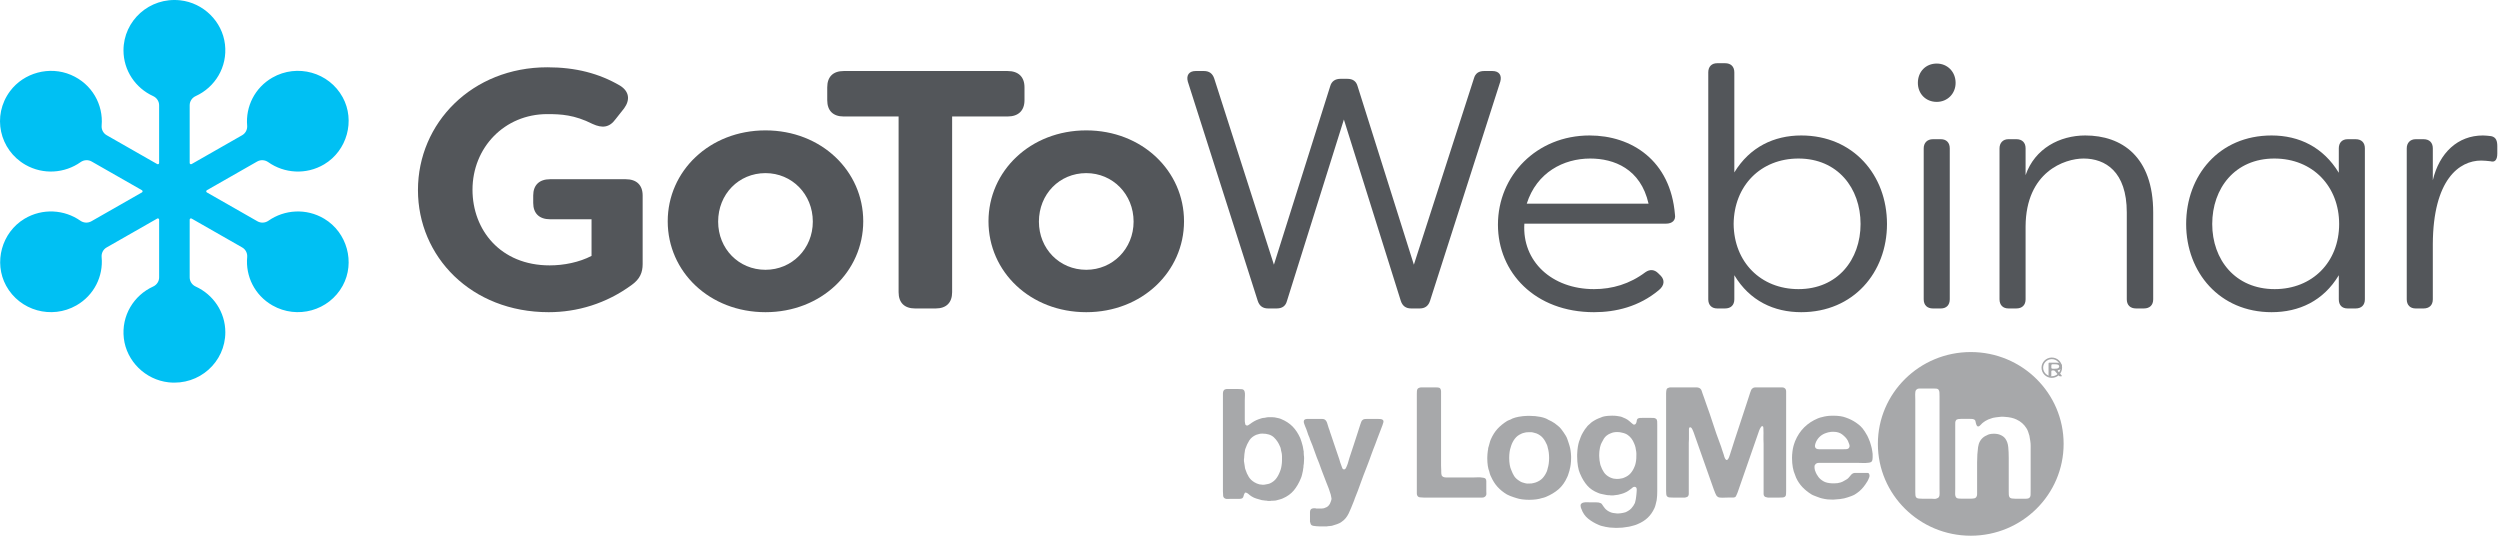
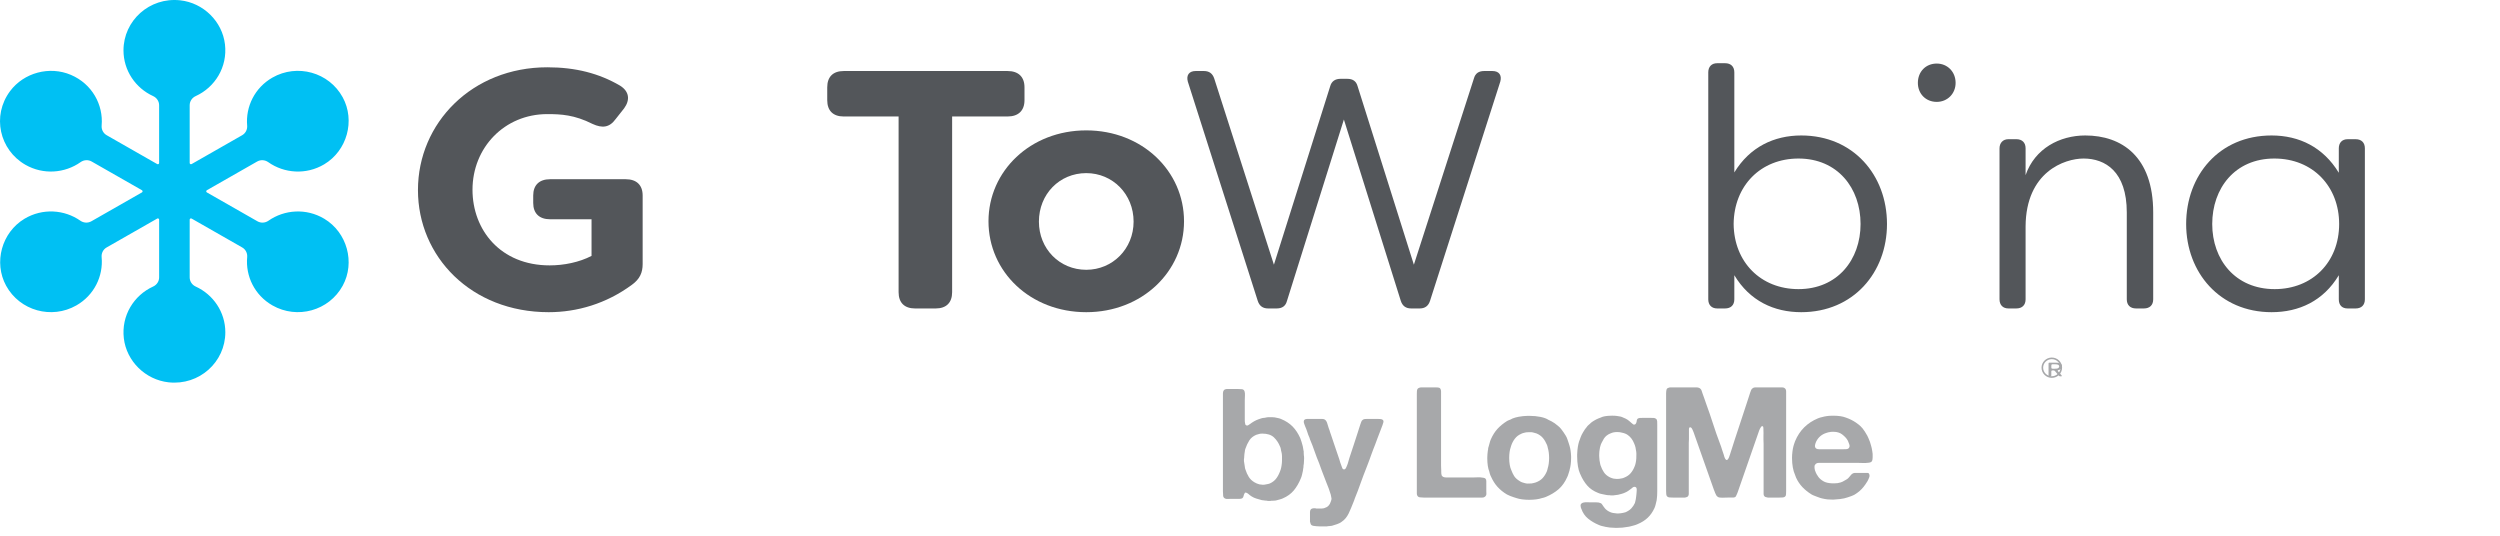
<svg xmlns="http://www.w3.org/2000/svg" width="182px" height="39px" viewBox="0 0 182 39" version="1.1">
  <title>LMI_GoToWebinar_Blue_HEX</title>
  <desc>Created with Sketch.</desc>
  <g id="Page-1" stroke="none" stroke-width="1" fill="none" fill-rule="evenodd">
    <g id="Logos" fill-rule="nonzero">
      <g id="LMI_GoToWebinar_Blue_HEX">
        <g id="Group" transform="translate(30.427, 4.457)" fill="#53565A">
          <path d="M15.134,8.591 L9.615,8.591 C8.841,8.591 8.391,9.011 8.391,9.776 L8.391,10.319 C8.391,11.085 8.841,11.505 9.615,11.505 L12.637,11.505 L12.637,14.172 C11.738,14.641 10.614,14.863 9.59,14.863 C5.994,14.863 3.971,12.271 3.971,9.357 C3.971,6.295 6.293,3.85 9.415,3.85 C10.414,3.85 11.388,3.899 12.712,4.566 C13.411,4.887 13.936,4.838 14.385,4.22 L15.009,3.43 C15.459,2.813 15.384,2.196 14.71,1.776 C13.187,0.887 11.488,0.442 9.416,0.442 C3.946,0.442 0,4.492 0,9.381 C0,14.221 3.871,18.27 9.515,18.27 C11.588,18.27 13.71,17.653 15.584,16.27 C16.159,15.85 16.358,15.381 16.358,14.764 L16.358,9.776 C16.358,9.01 15.908,8.591 15.134,8.591 Z" id="Path" />
-           <path d="M25.3,5.035 C21.229,5.035 18.183,7.998 18.183,11.653 C18.183,15.332 21.23,18.27 25.3,18.27 C29.371,18.27 32.417,15.307 32.417,11.653 C32.417,7.998 29.371,5.035 25.3,5.035 Z M25.3,15.184 C23.352,15.184 21.854,13.653 21.854,11.677 C21.854,9.677 23.352,8.146 25.3,8.146 C27.223,8.146 28.746,9.677 28.746,11.677 C28.746,13.653 27.223,15.184 25.3,15.184 Z" id="Shape" />
          <path d="M44.156,2.837 L44.156,1.899 C44.156,1.133 43.706,0.714 42.932,0.714 L30.995,0.714 C30.221,0.714 29.796,1.133 29.796,1.899 L29.796,2.837 C29.796,3.602 30.221,4.023 30.995,4.023 L34.991,4.023 L34.991,16.813 C34.991,17.579 35.416,17.999 36.19,17.999 L37.689,17.999 C38.462,17.999 38.888,17.579 38.888,16.813 L38.888,4.022 L42.933,4.022 C43.706,4.022 44.156,3.602 44.156,2.837 Z" id="Path" />
          <path d="M48.652,5.035 C44.582,5.035 41.535,7.998 41.535,11.653 C41.535,15.332 44.582,18.27 48.652,18.27 C52.723,18.27 55.77,15.307 55.77,11.653 C55.77,7.998 52.723,5.035 48.652,5.035 Z M48.652,15.184 C46.705,15.184 45.206,13.653 45.206,11.677 C45.206,9.677 46.705,8.146 48.652,8.146 C50.575,8.146 52.099,9.677 52.099,11.677 C52.098,13.653 50.575,15.184 48.652,15.184 Z" id="Shape" />
          <path d="M78.222,0.713 L77.623,0.713 C77.223,0.713 76.974,0.886 76.873,1.256 L72.503,14.813 L68.408,1.825 C68.307,1.454 68.058,1.281 67.658,1.281 L67.159,1.281 C66.784,1.281 66.509,1.454 66.41,1.825 L62.314,14.813 L57.968,1.256 C57.843,0.886 57.594,0.713 57.219,0.713 L56.619,0.713 C56.145,0.713 55.92,1.01 56.045,1.479 L61.14,17.455 C61.265,17.826 61.515,17.998 61.89,17.998 L62.514,17.998 C62.913,17.998 63.163,17.826 63.263,17.455 L67.408,4.244 L71.554,17.455 C71.679,17.826 71.928,17.998 72.303,17.998 L72.927,17.998 C73.302,17.998 73.552,17.826 73.676,17.455 L78.796,1.479 C78.922,1.01 78.697,0.713 78.222,0.713 Z" id="Path" />
-           <path d="M85.292,5.405 C81.445,5.405 78.623,8.319 78.623,11.899 C78.623,15.381 81.32,18.27 85.616,18.27 C87.189,18.27 88.888,17.875 90.336,16.665 C90.761,16.319 90.761,15.924 90.486,15.628 L90.286,15.431 C90.012,15.159 89.687,15.134 89.362,15.357 C88.214,16.221 86.94,16.591 85.616,16.591 C82.545,16.591 80.371,14.566 80.547,11.825 L90.86,11.825 C91.31,11.825 91.584,11.579 91.509,11.158 C91.185,7.208 88.338,5.405 85.292,5.405 Z M80.721,10.368 C81.445,8.096 83.394,7.084 85.342,7.084 C87.065,7.084 89.013,7.825 89.587,10.368 L80.721,10.368 Z" id="Shape" />
          <path d="M100.702,5.405 C98.729,5.405 96.956,6.244 95.832,8.096 L95.832,0.812 C95.832,0.392 95.583,0.145 95.158,0.145 L94.584,0.145 C94.184,0.145 93.935,0.392 93.935,0.812 L93.935,17.332 C93.935,17.751 94.184,17.998 94.584,17.998 L95.158,17.998 C95.583,17.998 95.832,17.752 95.832,17.332 L95.832,15.578 C96.956,17.455 98.729,18.27 100.702,18.27 C104.498,18.27 106.946,15.38 106.946,11.849 C106.945,8.294 104.498,5.405 100.702,5.405 Z M100.502,16.591 C97.754,16.591 95.806,14.616 95.782,11.85 C95.806,9.06 97.754,7.084 100.502,7.084 C103.349,7.084 105.022,9.232 105.022,11.85 C105.022,14.443 103.349,16.591 100.502,16.591 Z" id="Shape" />
          <path d="M110.568,0.17 C109.768,0.17 109.194,0.763 109.194,1.577 C109.194,2.367 109.768,2.96 110.568,2.96 C111.341,2.96 111.941,2.367 111.941,1.577 C111.941,0.763 111.341,0.17 110.568,0.17 Z" id="Path" />
-           <path d="M110.867,5.677 L110.293,5.677 C109.868,5.677 109.619,5.949 109.619,6.344 L109.619,17.332 C109.619,17.752 109.868,17.999 110.293,17.999 L110.867,17.999 C111.267,17.999 111.516,17.752 111.516,17.332 L111.516,6.343 C111.516,5.924 111.267,5.677 110.867,5.677 Z" id="Path" />
          <path d="M121.381,5.405 C119.533,5.405 117.71,6.343 117.036,8.294 L117.036,6.343 C117.036,5.924 116.786,5.676 116.361,5.676 L115.787,5.676 C115.387,5.676 115.138,5.948 115.138,6.343 L115.138,17.332 C115.138,17.751 115.387,17.998 115.787,17.998 L116.361,17.998 C116.786,17.998 117.036,17.752 117.036,17.332 L117.036,12.023 C117.06,8.047 119.883,7.084 121.256,7.084 C122.83,7.084 124.403,8.022 124.403,11.01 L124.403,17.332 C124.403,17.751 124.653,17.998 125.077,17.998 L125.652,17.998 C126.076,17.998 126.326,17.752 126.326,17.332 L126.326,11.01 C126.326,6.936 124.029,5.405 121.381,5.405 Z" id="Path" />
          <path d="M141.061,5.677 L140.487,5.677 C140.062,5.677 139.838,5.949 139.838,6.344 L139.838,8.121 C138.714,6.27 136.966,5.405 134.943,5.405 C131.122,5.405 128.725,8.319 128.725,11.85 C128.725,15.381 131.172,18.27 134.943,18.27 C136.941,18.27 138.714,17.455 139.838,15.579 L139.838,17.332 C139.838,17.752 140.063,17.999 140.487,17.999 L141.061,17.999 C141.486,17.999 141.736,17.752 141.736,17.332 L141.736,6.343 C141.736,5.924 141.486,5.677 141.061,5.677 Z M135.168,16.591 C132.296,16.591 130.623,14.443 130.623,11.85 C130.623,9.257 132.271,7.084 135.143,7.084 C137.966,7.084 139.863,9.134 139.863,11.85 C139.863,14.616 137.915,16.591 135.168,16.591 Z" id="Shape" />
-           <path d="M150.928,5.454 C150.753,5.429 150.478,5.405 150.328,5.405 C148.505,5.405 147.156,6.664 146.682,8.665 L146.682,6.344 C146.682,5.924 146.432,5.677 146.007,5.677 L145.433,5.677 C145.034,5.677 144.784,5.949 144.784,6.344 L144.784,17.332 C144.784,17.752 145.034,17.999 145.433,17.999 L146.007,17.999 C146.432,17.999 146.682,17.752 146.682,17.332 L146.682,13.307 C146.707,8.615 148.604,7.232 150.203,7.232 C150.403,7.232 150.653,7.257 150.877,7.282 C151.202,7.38 151.377,7.183 151.377,6.714 L151.377,6.195 C151.377,5.825 151.302,5.529 150.928,5.454 Z" id="Path" />
        </g>
        <g id="Group" transform="translate(89.028, 25.629)" fill="#A7A8AA">
          <g transform="translate(14.087, 0)">
            <path d="M46.833,1.283 C46.82,1.29 46.807,1.293 46.793,1.297 C46.779,1.3 46.763,1.305 46.748,1.308 C46.733,1.316 46.718,1.321 46.709,1.327 C46.697,1.334 46.688,1.342 46.687,1.352 C46.687,1.357 46.687,1.362 46.688,1.366 C46.692,1.372 46.695,1.374 46.697,1.379 C46.704,1.391 46.709,1.402 46.718,1.41 C46.728,1.418 46.735,1.429 46.746,1.439 L46.93,1.652 C46.941,1.664 46.949,1.674 46.959,1.686 C46.967,1.696 46.977,1.708 46.98,1.72 C46.989,1.735 46.985,1.75 46.972,1.761 C46.964,1.763 46.955,1.767 46.955,1.767 C46.947,1.767 46.935,1.767 46.924,1.768 C46.909,1.771 46.891,1.771 46.872,1.768 C46.862,1.767 46.849,1.764 46.844,1.764 C46.831,1.764 46.826,1.762 46.815,1.758 C46.798,1.75 46.782,1.737 46.772,1.722 C46.759,1.709 46.748,1.694 46.733,1.684 L46.543,1.451 C46.523,1.434 46.511,1.416 46.498,1.398 C46.482,1.379 46.46,1.363 46.44,1.348 C46.424,1.342 46.414,1.341 46.395,1.339 C46.377,1.339 46.356,1.337 46.338,1.337 L46.31,1.337 C46.293,1.341 46.279,1.342 46.268,1.345 C46.257,1.348 46.244,1.351 46.237,1.358 C46.228,1.372 46.223,1.387 46.22,1.404 C46.22,1.424 46.22,1.445 46.22,1.463 L46.22,1.649 C46.22,1.666 46.22,1.684 46.22,1.698 C46.223,1.715 46.22,1.729 46.212,1.743 C46.21,1.75 46.197,1.757 46.182,1.762 C46.165,1.768 46.152,1.769 46.134,1.769 C46.117,1.771 46.101,1.769 46.083,1.769 C46.068,1.768 46.053,1.765 46.04,1.759 C46.034,1.752 46.03,1.749 46.022,1.738 C46.022,1.732 46.019,1.723 46.019,1.717 L46.019,1.702 C46.016,1.697 46.016,1.684 46.016,1.672 C46.016,1.662 46.019,1.652 46.019,1.64 L46.019,0.864 C46.019,0.851 46.019,0.837 46.019,0.825 C46.019,0.812 46.019,0.801 46.029,0.792 C46.039,0.781 46.047,0.777 46.067,0.771 C46.072,0.771 46.077,0.771 46.08,0.771 L46.094,0.771 L46.417,0.771 C46.513,0.771 46.599,0.771 46.666,0.777 C46.743,0.779 46.801,0.797 46.863,0.828 C46.885,0.837 46.908,0.851 46.923,0.864 C46.954,0.896 46.978,0.935 46.988,0.976 L46.995,1.02 L46.995,1.041 C47.002,1.055 47.002,1.073 46.995,1.092 C46.992,1.117 46.985,1.133 46.982,1.143 C46.968,1.177 46.949,1.206 46.923,1.227 C46.898,1.245 46.869,1.266 46.833,1.283 Z M46.401,1.214 C46.44,1.214 46.477,1.214 46.508,1.212 C46.547,1.212 46.58,1.208 46.609,1.206 C46.642,1.2 46.664,1.194 46.692,1.187 C46.715,1.179 46.735,1.166 46.752,1.148 C46.768,1.132 46.783,1.109 46.787,1.088 C46.796,1.07 46.799,1.05 46.794,1.029 C46.787,1.008 46.786,0.992 46.776,0.98 C46.761,0.954 46.734,0.934 46.705,0.92 C46.669,0.91 46.641,0.901 46.592,0.895 C46.55,0.892 46.506,0.888 46.457,0.888 C46.403,0.888 46.355,0.888 46.307,0.888 C46.307,0.888 46.3,0.888 46.296,0.889 C46.29,0.892 46.287,0.892 46.281,0.892 C46.263,0.895 46.247,0.904 46.239,0.913 C46.232,0.919 46.232,0.927 46.23,0.931 C46.229,0.938 46.229,0.943 46.225,0.949 L46.225,0.974 C46.222,0.982 46.219,0.992 46.222,1.002 C46.222,1.012 46.222,1.021 46.222,1.033 C46.222,1.056 46.222,1.084 46.222,1.118 C46.22,1.15 46.225,1.175 46.239,1.188 C46.253,1.205 46.275,1.212 46.307,1.212 C46.339,1.214 46.37,1.214 46.401,1.214 Z" id="Shape" />
            <path d="M46.256,1.88 C45.844,1.88 45.508,1.548 45.508,1.139 C45.508,0.731 45.844,0.4 46.256,0.4 C46.671,0.4 47.005,0.731 47.005,1.139 C47.005,1.548 46.671,1.88 46.256,1.88 Z M46.256,0.517 C45.909,0.517 45.626,0.796 45.626,1.139 C45.626,1.481 45.909,1.762 46.256,1.762 C46.604,1.762 46.887,1.481 46.887,1.139 C46.887,0.796 46.604,0.517 46.256,0.517 Z" id="Shape" />
            <path d="M5.088,10.12 L5.088,9.602 C5.088,9.527 5.088,9.456 5.088,9.388 C5.088,9.321 5.068,9.265 5.03,9.218 C5.008,9.191 4.96,9.167 4.886,9.153 C4.814,9.137 4.738,9.128 4.653,9.123 C4.57,9.12 4.482,9.12 4.394,9.123 C4.3,9.128 4.224,9.13 4.163,9.13 L2.629,9.13 C2.476,9.13 2.319,9.13 2.16,9.13 C2,9.13 1.893,9.079 1.84,8.983 C1.826,8.945 1.817,8.903 1.813,8.852 C1.808,8.805 1.807,8.753 1.807,8.702 L1.807,8.588 C1.807,8.52 1.797,8.499 1.8,8.443 C1.804,8.388 1.794,8.309 1.794,8.251 L1.794,7.584 L1.794,4.172 L1.794,3.145 C1.794,3.049 1.794,2.957 1.794,2.872 C1.794,2.785 1.777,2.716 1.739,2.663 C1.699,2.611 1.641,2.582 1.56,2.578 C1.482,2.575 1.401,2.573 1.315,2.573 L0.349,2.573 C0.332,2.579 0.318,2.582 0.305,2.578 C0.288,2.575 0.273,2.577 0.256,2.583 C0.166,2.606 0.106,2.644 0.076,2.697 C0.054,2.734 0.04,2.787 0.036,2.855 C0.032,2.922 0.03,2.99 0.03,3.059 L0.03,3.766 L0.03,6.313 L0.03,9.299 L0.03,10.088 C0.03,10.156 0.03,10.224 0.03,10.295 C0.03,10.368 0.044,10.424 0.076,10.471 C0.114,10.53 0.172,10.565 0.252,10.576 C0.332,10.588 0.426,10.595 0.532,10.595 L1.35,10.595 L3.766,10.595 L4.575,10.595 C4.644,10.595 4.714,10.595 4.792,10.595 C4.867,10.595 4.924,10.58 4.961,10.55 C5.008,10.528 5.045,10.487 5.075,10.424 C5.091,10.388 5.098,10.341 5.094,10.29 C5.088,10.238 5.088,10.181 5.088,10.12 Z" id="Path" />
            <path d="M11.261,7.653 C11.261,7.631 11.261,7.611 11.261,7.591 C11.25,7.301 11.212,7.041 11.155,6.854 C11.151,6.846 11.15,6.839 11.149,6.831 C11.132,6.764 11.113,6.699 11.09,6.639 C11.052,6.536 11.019,6.434 10.989,6.341 C10.958,6.247 10.917,6.159 10.864,6.077 C10.81,5.994 10.759,5.914 10.71,5.84 C10.66,5.766 10.606,5.689 10.544,5.614 C10.483,5.532 10.41,5.455 10.32,5.385 C10.235,5.313 10.149,5.247 10.066,5.185 C9.922,5.087 9.765,5 9.594,4.926 C9.347,4.759 8.82,4.644 8.211,4.644 C8.197,4.644 8.184,4.645 8.17,4.645 C8.135,4.645 8.097,4.645 8.06,4.645 C8.054,4.645 8.047,4.648 8.047,4.648 C7.981,4.651 7.92,4.653 7.861,4.659 C7.821,4.659 7.775,4.663 7.731,4.669 C7.726,4.671 7.723,4.671 7.722,4.672 C7.336,4.712 7.019,4.803 6.837,4.919 C6.755,4.946 6.677,4.98 6.603,5.018 C6.331,5.19 6.094,5.381 5.906,5.586 C5.715,5.794 5.552,6.051 5.417,6.358 C5.377,6.448 5.348,6.542 5.327,6.633 C5.303,6.728 5.276,6.826 5.247,6.921 C5.232,6.959 5.222,6.994 5.222,7.028 C5.222,7.043 5.222,7.057 5.221,7.072 C5.215,7.097 5.211,7.124 5.205,7.15 C5.197,7.177 5.193,7.203 5.193,7.231 C5.175,7.356 5.166,7.495 5.161,7.64 L5.161,7.64 C5.159,7.664 5.159,7.685 5.159,7.704 C5.159,7.718 5.159,7.731 5.159,7.741 C5.159,8.135 5.215,8.482 5.303,8.692 C5.316,8.744 5.332,8.797 5.342,8.846 C5.362,8.922 5.391,8.993 5.427,9.06 C5.559,9.355 5.715,9.606 5.906,9.816 C6.095,10.026 6.326,10.211 6.59,10.368 C6.676,10.414 6.756,10.451 6.835,10.48 C6.914,10.51 7.001,10.542 7.092,10.572 C7.154,10.599 7.221,10.62 7.29,10.634 C7.504,10.709 7.836,10.757 8.211,10.757 C8.584,10.757 8.919,10.709 9.131,10.633 L9.134,10.633 C9.231,10.615 9.325,10.586 9.418,10.549 C9.78,10.398 10.091,10.211 10.351,9.986 C10.607,9.761 10.817,9.468 10.977,9.106 C11.015,9.031 11.045,8.951 11.069,8.864 C11.09,8.778 11.118,8.694 11.149,8.61 C11.15,8.59 11.154,8.572 11.158,8.553 C11.221,8.34 11.261,8.041 11.261,7.708 C11.261,7.697 11.261,7.684 11.261,7.671 C11.261,7.665 11.261,7.66 11.261,7.653 Z M9.553,8.487 C9.538,8.562 9.516,8.637 9.485,8.711 C9.401,8.9 9.299,9.057 9.178,9.187 C9.057,9.314 8.896,9.416 8.7,9.488 C8.648,9.512 8.586,9.517 8.528,9.536 C8.458,9.556 8.431,9.556 8.374,9.568 L8.311,9.568 C8.225,9.576 8.192,9.578 8.158,9.574 C8.124,9.569 8.09,9.582 8.061,9.574 C8.031,9.564 8.023,9.568 7.99,9.564 C7.968,9.561 7.933,9.554 7.903,9.546 C7.835,9.53 7.767,9.512 7.703,9.488 C7.638,9.468 7.58,9.437 7.525,9.399 C7.337,9.286 7.199,9.162 7.112,9.022 C7.038,8.904 6.968,8.758 6.902,8.581 C6.813,8.397 6.754,8.076 6.754,7.711 C6.754,7.4 6.795,7.12 6.865,6.933 C6.872,6.901 6.879,6.871 6.89,6.842 C6.956,6.639 7.049,6.46 7.167,6.308 C7.286,6.153 7.439,6.033 7.63,5.953 C7.666,5.93 7.712,5.914 7.761,5.9 C7.81,5.89 7.861,5.878 7.914,5.861 C7.935,5.854 7.965,5.85 7.995,5.845 C8.029,5.841 8.019,5.845 8.072,5.839 C8.141,5.833 8.21,5.838 8.277,5.834 C8.346,5.83 8.41,5.835 8.471,5.85 C8.524,5.866 8.574,5.878 8.619,5.89 C8.664,5.9 8.711,5.914 8.756,5.93 C8.946,6.013 9.098,6.123 9.213,6.262 C9.327,6.4 9.424,6.57 9.507,6.763 C9.529,6.824 9.549,6.885 9.559,6.949 C9.561,6.958 9.563,6.967 9.564,6.977 C9.624,7.164 9.66,7.424 9.66,7.711 C9.66,8.006 9.62,8.272 9.559,8.46 C9.559,8.468 9.556,8.478 9.553,8.487 Z" id="Shape" />
            <path d="M26.79,2.617 C26.753,2.588 26.697,2.573 26.624,2.573 C26.555,2.573 26.481,2.573 26.414,2.573 L25.628,2.573 L24.886,2.573 C24.811,2.573 24.741,2.573 24.665,2.573 C24.593,2.573 24.534,2.592 24.488,2.628 C24.429,2.666 24.386,2.716 24.364,2.775 C24.341,2.836 24.319,2.895 24.297,2.956 C24.256,3.076 24.22,3.196 24.182,3.31 C24.141,3.425 24.107,3.544 24.067,3.665 C23.916,4.131 23.763,4.595 23.61,5.056 C23.458,5.519 23.306,5.978 23.155,6.436 C23.093,6.609 23.04,6.779 22.991,6.95 C22.941,7.119 22.885,7.289 22.827,7.461 C22.802,7.522 22.779,7.589 22.756,7.665 C22.746,7.697 22.734,7.724 22.717,7.745 C22.68,7.82 22.635,7.859 22.591,7.859 C22.508,7.859 22.432,7.715 22.377,7.483 C22.331,7.366 22.29,7.246 22.256,7.124 C22.21,6.967 22.159,6.812 22.098,6.661 C21.916,6.18 21.745,5.696 21.59,5.209 C21.432,4.72 21.269,4.241 21.094,3.765 C21.049,3.64 21.006,3.512 20.964,3.389 C20.921,3.267 20.877,3.143 20.832,3.023 C20.808,2.955 20.786,2.886 20.764,2.814 C20.742,2.743 20.703,2.689 20.651,2.651 C20.582,2.598 20.484,2.572 20.36,2.572 C20.232,2.572 20.11,2.572 19.987,2.572 L18.495,2.572 C18.482,2.578 18.465,2.581 18.45,2.577 C18.436,2.574 18.42,2.576 18.405,2.583 C18.313,2.606 18.252,2.643 18.221,2.696 C18.208,2.728 18.196,2.77 18.189,2.827 C18.18,2.882 18.177,2.941 18.177,3 C18.177,3.059 18.177,3.123 18.177,3.185 C18.177,3.251 18.177,3.304 18.177,3.35 L18.177,4.925 L18.177,9.119 L18.177,10.109 C18.177,10.191 18.18,10.272 18.189,10.352 C18.196,10.43 18.221,10.488 18.27,10.526 C18.313,10.562 18.372,10.583 18.438,10.586 C18.506,10.59 18.581,10.594 18.666,10.594 L19.26,10.594 C19.32,10.594 19.38,10.594 19.441,10.598 C19.502,10.604 19.56,10.597 19.611,10.581 C19.695,10.568 19.752,10.533 19.782,10.479 C19.814,10.444 19.828,10.396 19.828,10.333 C19.828,10.271 19.828,10.214 19.828,10.153 L19.828,9.601 L19.828,6.604 C19.836,6.521 19.84,6.438 19.84,6.356 C19.84,6.275 19.84,6.193 19.84,6.109 C19.84,6.049 19.845,5.958 19.84,5.902 C19.836,5.847 19.842,5.824 19.84,5.77 C19.837,5.695 19.84,5.661 19.84,5.608 C19.84,5.555 19.866,5.466 19.932,5.475 C19.959,5.478 19.973,5.483 19.987,5.496 C20.004,5.506 20.019,5.52 20.034,5.534 C20.079,5.6 20.121,5.688 20.159,5.792 C20.164,5.807 20.17,5.822 20.179,5.839 L21.676,10.079 L21.681,10.076 C21.698,10.131 21.717,10.188 21.742,10.245 C21.775,10.312 21.797,10.371 21.824,10.417 C21.843,10.467 21.888,10.509 21.948,10.547 C21.978,10.57 22.023,10.585 22.083,10.593 C22.146,10.601 22.212,10.604 22.285,10.604 C22.355,10.604 22.428,10.604 22.5,10.597 C22.571,10.593 22.634,10.593 22.687,10.593 L22.952,10.593 C23.019,10.596 23.056,10.593 23.092,10.589 C23.131,10.587 23.18,10.578 23.218,10.547 C23.255,10.516 23.27,10.489 23.286,10.444 C23.304,10.402 23.319,10.382 23.336,10.334 L23.386,10.214 L24.953,5.711 C24.953,5.711 24.955,5.705 24.956,5.703 C24.971,5.664 24.984,5.624 25.009,5.584 C25.03,5.544 25.049,5.521 25.076,5.472 C25.081,5.464 25.087,5.451 25.098,5.435 C25.11,5.419 25.168,5.388 25.19,5.394 C25.237,5.41 25.243,5.417 25.253,5.474 C25.265,5.536 25.264,5.653 25.263,5.711 C25.258,5.779 25.273,5.836 25.269,5.899 C25.265,5.965 25.265,6.026 25.265,6.086 C25.265,6.183 25.265,6.279 25.265,6.374 C25.265,6.467 25.266,6.569 25.275,6.671 L25.275,9.567 L25.275,10.142 C25.275,10.209 25.275,10.271 25.275,10.333 C25.275,10.396 25.29,10.444 25.321,10.479 C25.349,10.526 25.386,10.552 25.429,10.558 C25.471,10.568 25.522,10.578 25.581,10.594 L25.891,10.594 L26.438,10.594 C26.519,10.594 26.596,10.59 26.666,10.586 C26.733,10.583 26.791,10.562 26.836,10.526 C26.882,10.488 26.907,10.43 26.908,10.352 C26.913,10.271 26.916,10.191 26.916,10.109 L26.916,9.13 L26.916,4.938 L26.916,3.248 C26.916,3.119 26.916,2.994 26.916,2.872 C26.916,2.748 26.873,2.663 26.79,2.617 Z" id="Path" />
            <path d="M17.528,5.045 C17.523,4.959 17.496,4.898 17.444,4.861 C17.399,4.823 17.343,4.802 17.278,4.797 C17.213,4.793 17.14,4.793 17.057,4.793 L16.476,4.793 C16.405,4.793 16.338,4.793 16.274,4.797 C16.21,4.802 16.155,4.82 16.11,4.849 C16.08,4.879 16.058,4.915 16.046,4.955 C16.041,4.98 16.041,4.995 16.037,5.028 C16.016,5.162 15.968,5.27 15.869,5.282 C15.814,5.288 15.759,5.263 15.721,5.216 C15.691,5.196 15.667,5.176 15.644,5.153 C15.606,5.116 15.564,5.077 15.518,5.042 C15.487,5.018 15.462,4.998 15.438,4.978 C15.415,4.959 15.392,4.944 15.369,4.926 C15.271,4.864 15.162,4.809 15.044,4.766 C14.957,4.715 14.796,4.673 14.595,4.653 C14.491,4.637 14.384,4.632 14.267,4.633 C14.257,4.633 14.248,4.633 14.237,4.633 C14.158,4.633 14.081,4.635 14.008,4.641 C14.003,4.641 13.995,4.642 13.992,4.642 C13.742,4.659 13.538,4.703 13.433,4.764 C13.365,4.786 13.3,4.811 13.241,4.836 C13.131,4.881 13.03,4.936 12.931,4.995 C12.894,5.017 12.854,5.043 12.817,5.067 C12.779,5.093 12.739,5.123 12.703,5.152 L12.637,5.219 C12.597,5.251 12.556,5.285 12.517,5.323 C12.473,5.36 12.442,5.396 12.417,5.434 C12.365,5.503 12.314,5.568 12.264,5.63 C12.216,5.695 12.171,5.766 12.133,5.84 C12.058,5.959 11.996,6.087 11.947,6.223 C11.93,6.267 11.913,6.315 11.899,6.361 C11.817,6.543 11.756,6.807 11.725,7.116 C11.719,7.139 11.717,7.159 11.719,7.18 L11.719,7.182 C11.711,7.274 11.705,7.367 11.702,7.465 C11.702,7.484 11.702,7.503 11.702,7.523 C11.702,7.531 11.702,7.539 11.702,7.545 C11.702,7.562 11.702,7.575 11.702,7.589 C11.702,8.115 11.783,8.576 11.908,8.844 C11.914,8.859 11.924,8.878 11.931,8.892 C12.067,9.215 12.235,9.491 12.437,9.72 C12.638,9.951 12.901,10.128 13.229,10.256 C13.312,10.294 13.403,10.321 13.503,10.339 C13.599,10.359 13.704,10.378 13.812,10.402 C13.839,10.411 13.87,10.414 13.896,10.414 C13.921,10.414 13.948,10.418 13.969,10.423 L14.059,10.423 C14.1,10.434 14.159,10.437 14.243,10.437 C14.327,10.437 14.388,10.434 14.425,10.423 C14.463,10.418 14.503,10.411 14.547,10.407 C14.585,10.404 14.633,10.397 14.676,10.391 C14.767,10.368 14.854,10.344 14.938,10.323 C15.02,10.3 15.105,10.272 15.187,10.233 C15.272,10.197 15.348,10.155 15.415,10.11 C15.485,10.065 15.551,10.016 15.62,9.962 C15.644,9.946 15.664,9.929 15.688,9.908 C15.704,9.893 15.724,9.874 15.742,9.861 C15.764,9.843 15.788,9.829 15.819,9.822 C15.868,9.805 15.915,9.806 15.956,9.828 C16.036,9.873 16.048,9.966 16.036,10.104 C16.036,10.118 16.032,10.15 16.032,10.167 C16.028,10.197 16.026,10.225 16.026,10.255 C16.026,10.338 16.005,10.407 16.002,10.486 C15.997,10.565 15.988,10.638 15.973,10.706 C15.96,10.759 15.947,10.806 15.94,10.853 C15.932,10.897 15.921,10.942 15.907,10.987 C15.838,11.137 15.75,11.269 15.645,11.381 C15.578,11.451 15.502,11.513 15.414,11.564 C15.38,11.589 15.334,11.614 15.284,11.634 C15.27,11.641 15.259,11.647 15.248,11.653 C15.221,11.664 15.199,11.67 15.178,11.674 C15.085,11.702 14.977,11.724 14.859,11.738 C14.639,11.764 14.534,11.75 14.306,11.714 C14.216,11.703 14.128,11.662 14.035,11.618 C13.997,11.6 13.961,11.582 13.932,11.56 C13.887,11.529 13.842,11.496 13.802,11.461 C13.797,11.457 13.791,11.454 13.787,11.448 C13.786,11.447 13.783,11.444 13.783,11.443 C13.736,11.395 13.694,11.349 13.662,11.297 C13.652,11.286 13.646,11.278 13.638,11.269 C13.577,11.187 13.534,11.121 13.503,11.072 C13.473,11.023 13.397,10.984 13.274,10.955 C13.235,10.955 13.205,10.95 13.178,10.948 C13.15,10.942 13.119,10.941 13.08,10.941 L12.694,10.941 C12.609,10.941 12.519,10.94 12.426,10.936 C12.331,10.932 12.244,10.937 12.17,10.954 C12.091,10.969 12.035,11 11.994,11.049 C11.949,11.098 11.941,11.17 11.964,11.269 C11.971,11.283 11.974,11.304 11.974,11.323 C11.974,11.348 11.984,11.37 12,11.392 C12.105,11.7 12.272,11.946 12.501,12.13 C12.729,12.313 12.984,12.466 13.274,12.585 C13.342,12.616 13.413,12.643 13.487,12.661 C13.558,12.676 13.631,12.694 13.707,12.711 C13.718,12.716 13.731,12.72 13.746,12.723 C13.928,12.766 14.188,12.795 14.484,12.799 C14.497,12.801 14.511,12.801 14.526,12.801 C14.531,12.801 14.536,12.801 14.539,12.801 C14.551,12.801 14.559,12.801 14.57,12.801 C14.873,12.801 15.147,12.774 15.343,12.733 C15.423,12.723 15.507,12.711 15.587,12.688 C15.679,12.664 15.766,12.642 15.849,12.619 C15.931,12.597 16.015,12.568 16.101,12.528 C16.387,12.41 16.634,12.256 16.834,12.067 C17.035,11.879 17.199,11.644 17.331,11.357 C17.367,11.273 17.397,11.186 17.417,11.094 C17.434,10.999 17.458,10.899 17.489,10.795 C17.497,10.735 17.504,10.68 17.507,10.631 C17.51,10.583 17.517,10.528 17.523,10.469 C17.523,10.41 17.524,10.351 17.529,10.293 C17.532,10.237 17.533,10.18 17.533,10.119 L17.533,5.308 C17.532,5.219 17.531,5.131 17.528,5.045 Z M16.007,7.749 C15.999,7.865 15.986,7.977 15.961,8.082 C15.939,8.187 15.911,8.273 15.881,8.339 C15.806,8.529 15.71,8.689 15.592,8.826 C15.473,8.962 15.319,9.066 15.13,9.14 C15.068,9.171 15.009,9.191 14.949,9.197 C14.949,9.197 14.943,9.197 14.941,9.199 C14.89,9.212 14.83,9.222 14.77,9.228 C14.764,9.229 14.759,9.229 14.754,9.231 L14.737,9.231 C14.702,9.234 14.665,9.236 14.629,9.236 C14.613,9.241 14.594,9.241 14.573,9.237 C14.566,9.236 14.559,9.236 14.553,9.234 C14.5,9.234 14.45,9.226 14.403,9.22 C14.395,9.22 14.387,9.22 14.38,9.22 C14.363,9.216 14.35,9.212 14.337,9.209 C14.261,9.192 14.195,9.169 14.14,9.144 C14.113,9.132 14.084,9.12 14.059,9.107 C13.885,9.017 13.748,8.899 13.649,8.752 C13.552,8.606 13.467,8.435 13.401,8.238 C13.39,8.203 13.383,8.169 13.376,8.134 C13.359,8.063 13.344,7.985 13.334,7.904 C13.332,7.899 13.332,7.895 13.33,7.89 L13.33,7.879 C13.323,7.814 13.315,7.742 13.313,7.667 C13.304,7.59 13.304,7.5 13.31,7.394 C13.313,7.284 13.323,7.193 13.336,7.117 C13.342,7.058 13.352,7.002 13.365,6.95 C13.365,6.946 13.365,6.945 13.365,6.944 C13.365,6.921 13.373,6.892 13.39,6.855 L13.39,6.852 C13.417,6.75 13.449,6.665 13.487,6.599 C13.536,6.495 13.591,6.397 13.649,6.302 C13.755,6.137 13.91,6.014 14.106,5.931 C14.117,5.928 14.128,5.924 14.141,5.92 C14.255,5.86 14.427,5.823 14.617,5.823 C14.751,5.823 14.873,5.841 14.971,5.87 C15.141,5.905 15.285,5.962 15.394,6.044 C15.594,6.186 15.745,6.388 15.85,6.652 C15.872,6.698 15.889,6.745 15.908,6.798 C15.922,6.851 15.939,6.904 15.952,6.955 C15.957,6.976 15.96,6.994 15.96,7.008 C15.968,7.047 15.974,7.086 15.98,7.126 C16.001,7.212 16.012,7.305 16.014,7.407 C16.018,7.518 16.014,7.633 16.007,7.749 Z" id="Shape" />
            <path d="M33.187,7.223 C33.164,7.063 33.132,6.917 33.096,6.803 C33.056,6.635 32.989,6.446 32.899,6.249 C32.875,6.188 32.846,6.124 32.812,6.066 C32.805,6.053 32.796,6.044 32.79,6.033 C32.695,5.857 32.589,5.698 32.487,5.569 C32.481,5.563 32.475,5.554 32.471,5.546 C32.468,5.546 32.466,5.545 32.466,5.545 C32.384,5.446 32.303,5.366 32.228,5.308 C32.219,5.299 32.206,5.288 32.197,5.282 C32.129,5.225 32.06,5.175 31.991,5.13 C31.77,4.98 31.522,4.858 31.243,4.764 C31.243,4.764 31.241,4.764 31.238,4.763 C31.045,4.684 30.72,4.634 30.351,4.634 C30.344,4.634 30.336,4.635 30.328,4.635 C30.303,4.635 30.276,4.635 30.245,4.635 C30.245,4.635 30.242,4.635 30.242,4.635 C30.17,4.638 30.103,4.641 30.036,4.645 C29.996,4.648 29.951,4.651 29.905,4.659 C29.895,4.659 29.886,4.66 29.878,4.663 C29.752,4.681 29.64,4.703 29.552,4.731 C29.445,4.751 29.339,4.783 29.233,4.826 C28.451,5.151 27.896,5.701 27.57,6.483 C27.54,6.55 27.515,6.624 27.494,6.698 C27.425,6.902 27.376,7.157 27.356,7.442 L27.352,7.463 L27.352,7.482 C27.348,7.538 27.346,7.596 27.346,7.653 C27.345,7.665 27.345,7.677 27.345,7.69 C27.345,7.705 27.345,7.72 27.345,7.733 C27.345,8.212 27.428,8.64 27.556,8.92 C27.577,8.994 27.606,9.069 27.638,9.142 C27.759,9.405 27.914,9.636 28.104,9.836 C28.295,10.034 28.51,10.209 28.754,10.359 C28.815,10.398 28.881,10.427 28.954,10.454 C29.019,10.477 29.271,10.581 29.383,10.615 C29.473,10.645 29.578,10.669 29.695,10.69 C29.704,10.692 29.712,10.695 29.719,10.695 C29.854,10.724 29.985,10.733 30.082,10.734 C30.15,10.739 30.219,10.742 30.289,10.742 C30.306,10.742 30.324,10.742 30.345,10.742 C30.35,10.742 30.359,10.742 30.367,10.742 C31.135,10.697 31.256,10.625 31.643,10.493 C31.895,10.4 31.938,10.359 32.115,10.234 C32.326,10.083 32.515,9.885 32.685,9.637 C32.744,9.556 32.798,9.473 32.844,9.39 C32.888,9.308 32.932,9.214 32.969,9.107 C32.983,9.07 32.99,9.023 32.986,8.973 C32.985,8.952 32.981,8.933 32.974,8.919 C32.962,8.849 32.912,8.801 32.854,8.801 L32.603,8.801 C32.581,8.796 32.557,8.796 32.531,8.798 C32.522,8.798 32.512,8.798 32.502,8.801 L32.124,8.801 C32.105,8.798 32.084,8.798 32.064,8.798 C32.03,8.798 31.998,8.798 31.967,8.801 L31.896,8.801 C31.849,8.801 31.725,8.841 31.649,8.933 C31.623,8.963 31.591,9.003 31.567,9.032 C31.525,9.083 31.501,9.111 31.456,9.16 C31.396,9.224 31.385,9.227 31.29,9.288 C31.193,9.347 31.106,9.397 31.032,9.433 C31.03,9.435 31.03,9.435 31.028,9.436 C30.945,9.479 30.83,9.513 30.692,9.536 C30.673,9.537 30.653,9.546 30.633,9.547 L30.602,9.547 C30.552,9.552 30.499,9.556 30.449,9.557 C30.391,9.562 30.328,9.562 30.257,9.557 L30.252,9.557 C30.019,9.547 29.819,9.503 29.692,9.438 C29.667,9.427 29.645,9.414 29.621,9.4 C29.467,9.31 29.349,9.207 29.262,9.089 C29.175,8.972 29.091,8.832 29.03,8.651 C29.027,8.645 29.014,8.61 29.011,8.603 C28.998,8.56 28.994,8.524 28.985,8.459 C28.984,8.428 28.981,8.401 28.981,8.376 C28.976,8.349 28.979,8.32 28.985,8.293 C28.992,8.252 29.005,8.221 29.022,8.207 C29.027,8.196 29.033,8.189 29.04,8.184 C29.055,8.153 29.091,8.124 29.153,8.093 C29.189,8.08 29.234,8.07 29.285,8.07 C29.334,8.07 29.385,8.07 29.439,8.07 L32.219,8.07 C32.286,8.07 32.364,8.072 32.452,8.076 C32.54,8.081 32.628,8.081 32.714,8.076 C32.801,8.072 32.881,8.066 32.952,8.054 C33.026,8.042 33.082,8.022 33.117,7.993 C33.156,7.97 33.183,7.92 33.197,7.846 C33.209,7.79 33.22,7.61 33.214,7.563 C33.224,7.433 33.21,7.398 33.187,7.223 Z M31.489,6.978 C31.451,7.038 31.374,7.069 31.258,7.072 C31.138,7.077 31.026,7.079 30.921,7.079 L29.655,7.079 C29.556,7.079 29.455,7.079 29.348,7.079 C29.24,7.079 29.158,7.06 29.099,7.023 C29.059,6.992 29.034,6.954 29.024,6.909 C29.012,6.864 29.011,6.817 29.019,6.77 C29.025,6.721 29.04,6.67 29.059,6.623 C29.077,6.573 29.092,6.534 29.109,6.504 C29.268,6.197 29.513,5.989 29.85,5.885 C29.886,5.869 29.931,5.857 29.978,5.846 C30.03,5.832 30.142,5.816 30.174,5.812 C30.207,5.809 30.68,5.752 30.99,5.993 C31.151,6.12 31.305,6.257 31.412,6.46 C31.432,6.511 31.466,6.592 31.507,6.703 C31.548,6.81 31.545,6.901 31.489,6.978 Z" id="Shape" />
-             <path d="M40.358,0 C36.623,0 33.594,2.992 33.594,6.685 C33.594,10.378 36.623,13.371 40.358,13.371 C44.091,13.371 47.117,10.378 47.117,6.685 C47.117,2.992 44.09,0 40.358,0 Z M38.036,10.553 C38.009,10.605 37.938,10.646 37.833,10.677 C37.78,10.693 37.722,10.696 37.661,10.687 C37.602,10.681 37.539,10.677 37.479,10.677 L36.806,10.677 C36.723,10.677 36.646,10.674 36.572,10.665 C36.501,10.659 36.442,10.636 36.397,10.598 C36.36,10.56 36.336,10.506 36.328,10.431 C36.322,10.355 36.318,10.275 36.318,10.193 L36.318,9.213 L36.318,5.1 L36.318,3.455 C36.318,3.351 36.318,3.227 36.31,3.085 C36.309,2.941 36.326,2.842 36.363,2.781 C36.393,2.734 36.442,2.698 36.511,2.668 C36.533,2.668 36.555,2.666 36.572,2.661 C36.592,2.657 36.606,2.656 36.625,2.656 L37.604,2.656 C37.689,2.656 37.767,2.657 37.844,2.661 C37.918,2.666 37.976,2.694 38.014,2.746 C38.052,2.799 38.073,2.867 38.076,2.947 C38.081,3.032 38.083,3.121 38.083,3.22 L38.083,4.2 L38.083,8.109 L38.083,9.953 C38.083,10.054 38.083,10.162 38.088,10.285 C38.093,10.402 38.076,10.493 38.036,10.553 Z M44.716,7.162 L44.716,8.164 L44.716,9.99 C44.716,10.133 44.715,10.271 44.711,10.401 C44.706,10.533 44.649,10.618 44.547,10.654 C44.498,10.668 44.447,10.677 44.386,10.677 C44.326,10.677 44.263,10.677 44.202,10.677 L43.586,10.677 C43.497,10.677 43.414,10.67 43.344,10.661 C43.271,10.648 43.215,10.618 43.178,10.563 C43.147,10.519 43.131,10.462 43.127,10.39 C43.122,10.319 43.121,10.241 43.121,10.159 L43.121,9.369 L43.121,7.692 C43.121,7.414 43.109,7.155 43.086,6.919 C43.065,6.683 42.994,6.483 42.882,6.317 C42.792,6.19 42.667,6.096 42.506,6.032 C42.4,5.98 42.231,5.946 42.039,5.946 C41.817,5.946 41.623,5.993 41.526,6.062 C41.448,6.092 41.382,6.129 41.321,6.171 C41.078,6.344 40.934,6.595 40.889,6.925 C40.844,7.257 40.818,7.628 40.818,8.039 L40.818,9.449 L40.818,10.136 C40.818,10.204 40.818,10.271 40.818,10.339 C40.818,10.406 40.809,10.463 40.785,10.507 C40.749,10.591 40.687,10.64 40.602,10.653 C40.518,10.668 40.417,10.676 40.295,10.676 L39.726,10.676 C39.642,10.676 39.558,10.673 39.476,10.665 C39.391,10.659 39.332,10.633 39.295,10.586 C39.24,10.519 39.217,10.422 39.22,10.294 C39.223,10.167 39.226,10.045 39.226,9.934 L39.226,8.4 L39.226,5.924 L39.226,5.348 C39.226,5.266 39.227,5.19 39.228,5.123 C39.233,5.054 39.256,4.999 39.295,4.952 C39.31,4.931 39.332,4.914 39.368,4.903 C39.4,4.893 39.439,4.881 39.476,4.875 L39.532,4.875 C39.571,4.868 39.611,4.865 39.651,4.865 C39.694,4.865 39.735,4.865 39.773,4.865 L40.25,4.865 C40.31,4.865 40.37,4.866 40.426,4.869 C40.483,4.873 40.536,4.881 40.581,4.9 C40.635,4.921 40.669,4.952 40.69,5 C40.706,5.038 40.706,5.082 40.72,5.132 C40.751,5.262 40.786,5.404 40.885,5.417 C40.927,5.421 40.973,5.402 41.01,5.366 C41.028,5.354 41.076,5.305 41.091,5.287 C41.143,5.223 41.245,5.131 41.309,5.093 C41.353,5.061 41.387,5.039 41.42,5.018 C41.532,4.944 41.694,4.872 41.89,4.817 C41.896,4.816 41.905,4.813 41.914,4.809 C41.977,4.788 42.04,4.774 42.107,4.767 C42.136,4.761 42.166,4.756 42.198,4.751 C42.449,4.709 42.684,4.698 42.865,4.721 C43.185,4.74 43.459,4.802 43.69,4.912 C43.994,5.053 44.234,5.263 44.407,5.541 C44.463,5.624 44.504,5.713 44.535,5.807 C44.565,5.898 44.596,5.995 44.626,6.092 C44.639,6.154 44.65,6.209 44.654,6.263 C44.658,6.315 44.667,6.368 44.681,6.419 C44.681,6.466 44.687,6.495 44.694,6.509 C44.711,6.615 44.717,6.724 44.717,6.837 C44.716,6.95 44.716,7.057 44.716,7.162 Z" id="Shape" />
          </g>
          <g transform="translate(0, 2.229)">
            <path d="M5.889,5.268 C5.903,5.313 5.911,5.392 5.911,5.5 C5.911,5.609 5.908,5.686 5.901,5.731 C5.901,5.768 5.9,5.799 5.896,5.824 C5.89,5.852 5.889,5.884 5.889,5.921 C5.873,5.98 5.866,6.038 5.866,6.094 C5.866,6.152 5.858,6.21 5.843,6.27 C5.843,6.3 5.837,6.353 5.822,6.427 C5.797,6.516 5.776,6.609 5.759,6.704 C5.739,6.795 5.71,6.884 5.673,6.966 C5.536,7.304 5.365,7.597 5.161,7.845 C4.956,8.091 4.687,8.285 4.354,8.427 C4.287,8.458 4.216,8.481 4.142,8.5 C4.072,8.519 3.995,8.539 3.91,8.563 C3.864,8.578 3.818,8.586 3.769,8.586 C3.721,8.586 3.672,8.588 3.625,8.596 L3.525,8.596 C3.48,8.612 3.417,8.617 3.342,8.612 C3.265,8.61 3.206,8.601 3.16,8.586 L3.092,8.586 C3.054,8.578 3.012,8.572 2.966,8.568 C2.922,8.567 2.875,8.559 2.831,8.552 C2.69,8.515 2.553,8.476 2.434,8.438 C2.312,8.402 2.198,8.348 2.091,8.281 C2.048,8.251 2.003,8.223 1.962,8.192 C1.92,8.162 1.88,8.128 1.841,8.09 C1.819,8.076 1.797,8.061 1.775,8.045 C1.75,8.03 1.728,8.019 1.704,8.012 C1.638,7.989 1.595,8.004 1.58,8.057 C1.543,8.111 1.52,8.171 1.507,8.242 C1.494,8.314 1.467,8.367 1.421,8.406 C1.376,8.435 1.322,8.452 1.261,8.456 C1.201,8.459 1.133,8.461 1.058,8.461 L0.512,8.461 C0.459,8.461 0.402,8.462 0.347,8.466 C0.29,8.47 0.24,8.465 0.194,8.45 C0.087,8.413 0.029,8.343 0.018,8.242 C0.007,8.14 0.001,8.027 0.001,7.899 L0.001,1.044 C0.001,0.96 0.001,0.874 0.001,0.784 C0.001,0.694 0.019,0.623 0.056,0.572 C0.088,0.518 0.141,0.485 0.217,0.469 C0.233,0.462 0.248,0.46 0.268,0.464 C0.288,0.468 0.303,0.466 0.318,0.459 L1.036,0.459 C1.17,0.459 1.29,0.464 1.386,0.476 C1.484,0.488 1.551,0.545 1.58,0.65 C1.604,0.725 1.61,0.823 1.604,0.948 C1.595,1.072 1.592,1.178 1.592,1.268 L1.592,2.493 C1.592,2.576 1.592,2.657 1.592,2.74 C1.592,2.823 1.598,2.894 1.614,2.955 C1.621,2.992 1.632,3.025 1.637,3.051 C1.645,3.075 1.664,3.094 1.693,3.1 C1.71,3.116 1.729,3.121 1.756,3.121 C1.785,3.121 1.805,3.119 1.819,3.111 C1.872,3.081 1.921,3.051 1.967,3.016 C2.013,2.983 2.062,2.947 2.115,2.909 C2.214,2.843 2.315,2.785 2.422,2.735 C2.528,2.686 2.644,2.645 2.775,2.605 C2.836,2.582 2.895,2.57 2.956,2.566 C3.016,2.564 3.079,2.553 3.139,2.537 C3.191,2.522 3.248,2.515 3.309,2.515 C3.368,2.515 3.429,2.515 3.492,2.515 L3.604,2.515 C3.625,2.522 3.654,2.524 3.684,2.521 C3.716,2.518 3.745,2.52 3.774,2.528 C3.858,2.549 3.936,2.566 4.009,2.577 C4.08,2.59 4.149,2.611 4.219,2.639 C4.566,2.781 4.851,2.966 5.071,3.19 C5.291,3.415 5.476,3.696 5.628,4.032 C5.666,4.123 5.697,4.216 5.726,4.315 C5.752,4.411 5.779,4.512 5.812,4.619 C5.825,4.671 5.836,4.721 5.839,4.769 C5.842,4.817 5.85,4.872 5.866,4.933 C5.881,4.971 5.886,5.011 5.884,5.056 C5.878,5.102 5.881,5.146 5.889,5.192 L5.889,5.268 L5.889,5.268 Z M4.206,6.324 C4.229,6.251 4.251,6.158 4.268,6.044 C4.287,5.932 4.298,5.818 4.302,5.702 C4.306,5.586 4.306,5.471 4.302,5.354 C4.298,5.238 4.287,5.137 4.263,5.056 C4.24,4.98 4.224,4.909 4.218,4.84 C4.21,4.775 4.191,4.712 4.159,4.652 C4.054,4.388 3.905,4.166 3.712,3.982 C3.518,3.799 3.237,3.708 2.864,3.708 C2.835,3.708 2.808,3.709 2.785,3.713 C2.761,3.717 2.736,3.719 2.705,3.719 C2.651,3.733 2.602,3.745 2.559,3.757 C2.512,3.77 2.467,3.782 2.421,3.798 C2.201,3.894 2.033,4.03 1.921,4.206 C1.808,4.383 1.712,4.584 1.637,4.809 C1.614,4.868 1.6,4.931 1.597,4.994 C1.592,5.057 1.583,5.118 1.568,5.18 C1.561,5.202 1.558,5.239 1.558,5.29 C1.55,5.322 1.547,5.352 1.551,5.381 C1.553,5.412 1.553,5.442 1.547,5.47 C1.53,5.532 1.527,5.614 1.533,5.719 C1.542,5.823 1.554,5.897 1.568,5.944 C1.583,6.01 1.592,6.074 1.597,6.132 C1.6,6.194 1.613,6.253 1.637,6.314 C1.703,6.524 1.788,6.705 1.882,6.859 C1.978,7.012 2.11,7.141 2.284,7.247 C2.408,7.321 2.53,7.374 2.66,7.404 C2.675,7.404 2.692,7.406 2.713,7.411 C2.728,7.414 2.751,7.416 2.773,7.416 C2.797,7.421 2.835,7.428 2.887,7.433 C2.939,7.435 2.985,7.434 3.025,7.426 C3.099,7.411 3.17,7.397 3.233,7.387 C3.299,7.377 3.359,7.36 3.422,7.336 C3.633,7.24 3.797,7.104 3.915,6.931 C4.033,6.76 4.13,6.558 4.206,6.324 Z" id="Shape" />
            <path d="M6.124,2.638 L6.987,2.638 C7.064,2.638 7.138,2.638 7.214,2.638 C7.291,2.638 7.355,2.654 7.409,2.682 C7.501,2.742 7.561,2.837 7.596,2.965 C7.63,3.093 7.665,3.209 7.704,3.313 C7.742,3.402 7.775,3.498 7.8,3.595 C7.829,3.691 7.86,3.785 7.896,3.874 C7.956,4.048 8.015,4.216 8.068,4.386 C8.121,4.555 8.178,4.721 8.238,4.888 L8.478,5.593 C8.499,5.662 8.519,5.732 8.539,5.803 C8.559,5.873 8.583,5.943 8.614,6.01 C8.634,6.07 8.66,6.138 8.688,6.212 C8.713,6.287 8.77,6.321 8.852,6.314 C8.867,6.298 8.881,6.289 8.89,6.283 C8.904,6.283 8.916,6.272 8.93,6.259 C8.953,6.222 8.974,6.181 8.988,6.145 C9.005,6.109 9.019,6.07 9.036,6.033 C9.072,5.951 9.102,5.862 9.125,5.769 C9.148,5.675 9.173,5.583 9.204,5.494 C9.312,5.179 9.414,4.868 9.513,4.56 C9.611,4.252 9.711,3.943 9.817,3.626 C9.856,3.524 9.888,3.418 9.914,3.318 C9.94,3.218 9.973,3.118 10.011,3.021 C10.034,2.961 10.054,2.903 10.075,2.846 C10.091,2.79 10.129,2.743 10.182,2.706 C10.226,2.669 10.282,2.649 10.351,2.645 C10.421,2.643 10.497,2.639 10.579,2.639 L11.273,2.639 C11.349,2.639 11.419,2.645 11.491,2.65 C11.557,2.657 11.61,2.682 11.65,2.719 C11.695,2.771 11.701,2.839 11.672,2.921 C11.656,2.981 11.638,3.041 11.615,3.101 C11.591,3.16 11.57,3.223 11.546,3.281 C11.441,3.542 11.336,3.811 11.238,4.086 C11.14,4.359 11.04,4.628 10.932,4.89 C10.885,5 10.844,5.115 10.807,5.23 C10.768,5.347 10.726,5.462 10.683,5.574 C10.644,5.678 10.604,5.78 10.569,5.878 C10.53,5.975 10.492,6.076 10.453,6.181 C10.303,6.555 10.162,6.932 10.026,7.31 C9.894,7.687 9.755,8.062 9.602,8.428 C9.578,8.482 9.561,8.53 9.552,8.576 C9.54,8.62 9.522,8.666 9.499,8.709 C9.439,8.852 9.381,8.99 9.33,9.125 C9.276,9.261 9.22,9.391 9.159,9.513 C9.098,9.637 9.027,9.751 8.943,9.857 C8.859,9.961 8.756,10.055 8.634,10.137 C8.539,10.206 8.429,10.259 8.311,10.3 C8.195,10.343 8.067,10.381 7.93,10.42 C7.871,10.434 7.81,10.441 7.747,10.441 C7.688,10.441 7.628,10.448 7.567,10.464 L7.272,10.464 C7.211,10.464 7.137,10.464 7.055,10.464 C6.972,10.464 6.891,10.46 6.811,10.451 C6.733,10.444 6.658,10.437 6.595,10.425 C6.532,10.412 6.486,10.397 6.453,10.372 C6.416,10.344 6.393,10.307 6.382,10.266 C6.368,10.225 6.353,10.173 6.339,10.115 L6.339,9.845 C6.339,9.718 6.339,9.582 6.339,9.44 C6.339,9.298 6.385,9.207 6.476,9.172 C6.514,9.156 6.564,9.146 6.629,9.142 C6.694,9.14 6.749,9.143 6.795,9.161 L7.076,9.161 L7.213,9.161 C7.243,9.151 7.274,9.149 7.306,9.149 C7.336,9.149 7.366,9.142 7.397,9.126 C7.63,9.059 7.782,8.905 7.851,8.667 C7.865,8.637 7.883,8.589 7.895,8.531 C7.911,8.47 7.911,8.419 7.895,8.374 C7.883,8.337 7.873,8.299 7.873,8.261 C7.873,8.225 7.865,8.187 7.851,8.15 C7.805,8 7.755,7.851 7.703,7.704 C7.652,7.559 7.592,7.414 7.533,7.274 C7.472,7.129 7.417,6.987 7.368,6.845 C7.319,6.704 7.265,6.561 7.204,6.418 C7.164,6.327 7.133,6.238 7.106,6.149 C7.081,6.058 7.047,5.969 7.01,5.88 C6.889,5.595 6.777,5.302 6.674,5.001 C6.573,4.703 6.46,4.41 6.338,4.126 C6.324,4.097 6.315,4.071 6.315,4.054 C6.315,4.033 6.31,4.013 6.293,3.99 C6.233,3.856 6.18,3.719 6.14,3.579 C6.097,3.443 6.045,3.309 5.987,3.182 C5.969,3.136 5.947,3.073 5.915,2.986 C5.879,2.899 5.875,2.826 5.896,2.766 C5.918,2.705 5.967,2.668 6.043,2.653 C6.06,2.648 6.071,2.646 6.083,2.648 C6.095,2.648 6.108,2.648 6.124,2.638 Z" id="Path" />
          </g>
        </g>
        <path d="M23.606,15.925 C22.299,15.143 20.708,15.254 19.543,16.069 C19.305,16.235 18.994,16.254 18.742,16.11 L15.06,14.008 C14.998,13.973 14.998,13.885 15.06,13.849 L18.721,11.759 C18.975,11.614 19.288,11.635 19.526,11.803 C20.69,12.627 22.287,12.744 23.6,11.963 C25.269,10.969 25.874,8.777 24.948,7.082 C23.95,5.259 21.635,4.62 19.832,5.649 C18.545,6.384 17.874,7.767 17.993,9.14 C18.018,9.426 17.879,9.7 17.629,9.844 L13.948,11.945 C13.886,11.98 13.809,11.936 13.809,11.865 L13.809,7.661 C13.809,7.374 13.981,7.116 14.246,6.996 C15.644,6.36 16.572,4.888 16.378,3.229 C16.183,1.561 14.809,0.209 13.121,0.023 C10.884,-0.222 8.99,1.503 8.99,3.665 C8.99,5.142 9.874,6.415 11.147,6.995 C11.411,7.116 11.584,7.373 11.584,7.661 L11.584,11.865 C11.584,11.936 11.507,11.98 11.445,11.945 L7.765,9.843 C7.514,9.7 7.375,9.426 7.4,9.141 C7.532,7.631 6.708,6.109 5.16,5.45 C3.603,4.787 1.736,5.288 0.731,6.638 C-0.604,8.431 -0.04,10.916 1.854,11.998 C3.155,12.74 4.72,12.614 5.867,11.803 C6.105,11.634 6.418,11.614 6.673,11.758 L10.334,13.848 C10.396,13.883 10.396,13.972 10.334,14.007 L6.652,16.109 C6.4,16.253 6.088,16.234 5.851,16.068 C4.686,15.253 3.095,15.143 1.787,15.924 C0.123,16.92 -0.479,19.109 0.446,20.801 C1.444,22.624 3.758,23.263 5.561,22.233 C6.855,21.495 7.528,20.102 7.399,18.721 C7.373,18.434 7.511,18.157 7.763,18.014 L11.446,15.911 C11.508,15.876 11.585,15.92 11.585,15.991 L11.585,20.195 C11.585,20.482 11.412,20.74 11.148,20.86 C9.75,21.496 8.822,22.968 9.015,24.627 C9.21,26.295 10.585,27.647 12.272,27.833 C14.51,28.078 16.404,26.353 16.404,24.191 C16.404,22.714 15.52,21.441 14.247,20.861 C13.982,20.74 13.809,20.483 13.809,20.195 L13.809,15.991 C13.809,15.92 13.887,15.876 13.949,15.911 L17.631,18.014 C17.883,18.158 18.022,18.434 17.995,18.721 C17.866,20.102 18.539,21.495 19.833,22.233 C21.636,23.263 23.951,22.624 24.948,20.801 C25.873,19.11 25.27,16.921 23.606,15.925 Z" id="Path" fill="#00C0F3" />
      </g>
    </g>
  </g>
</svg>